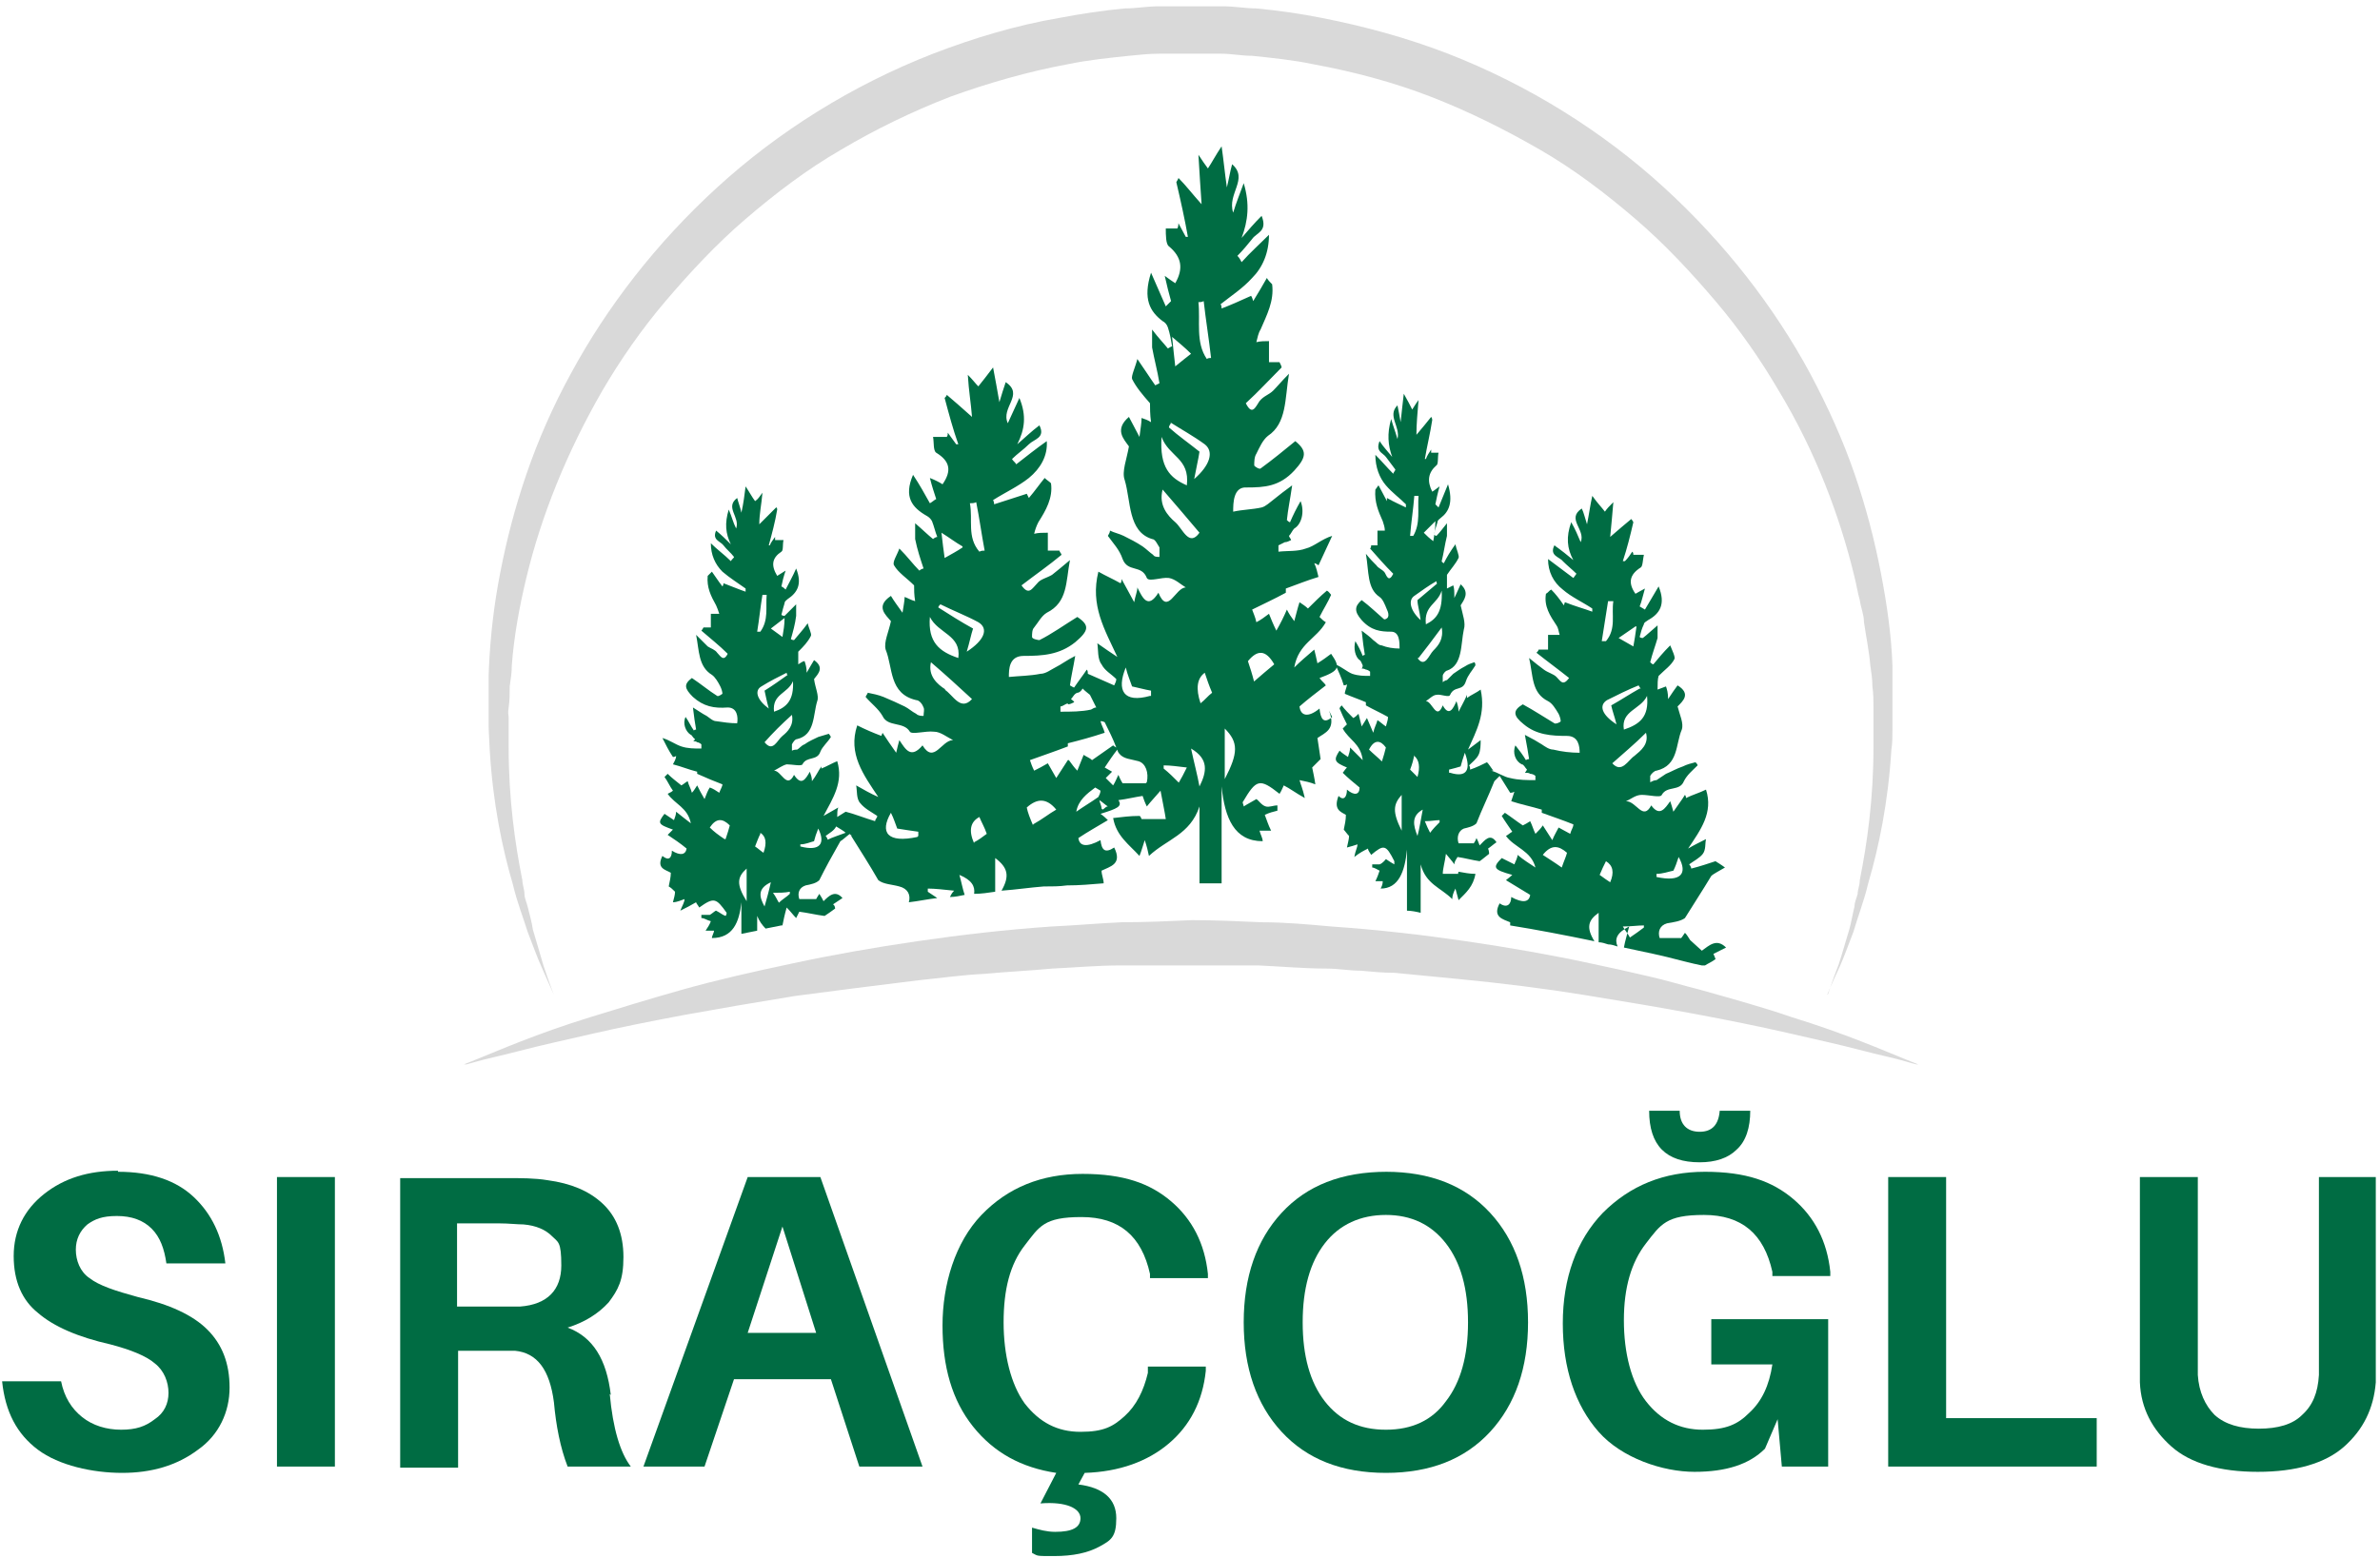
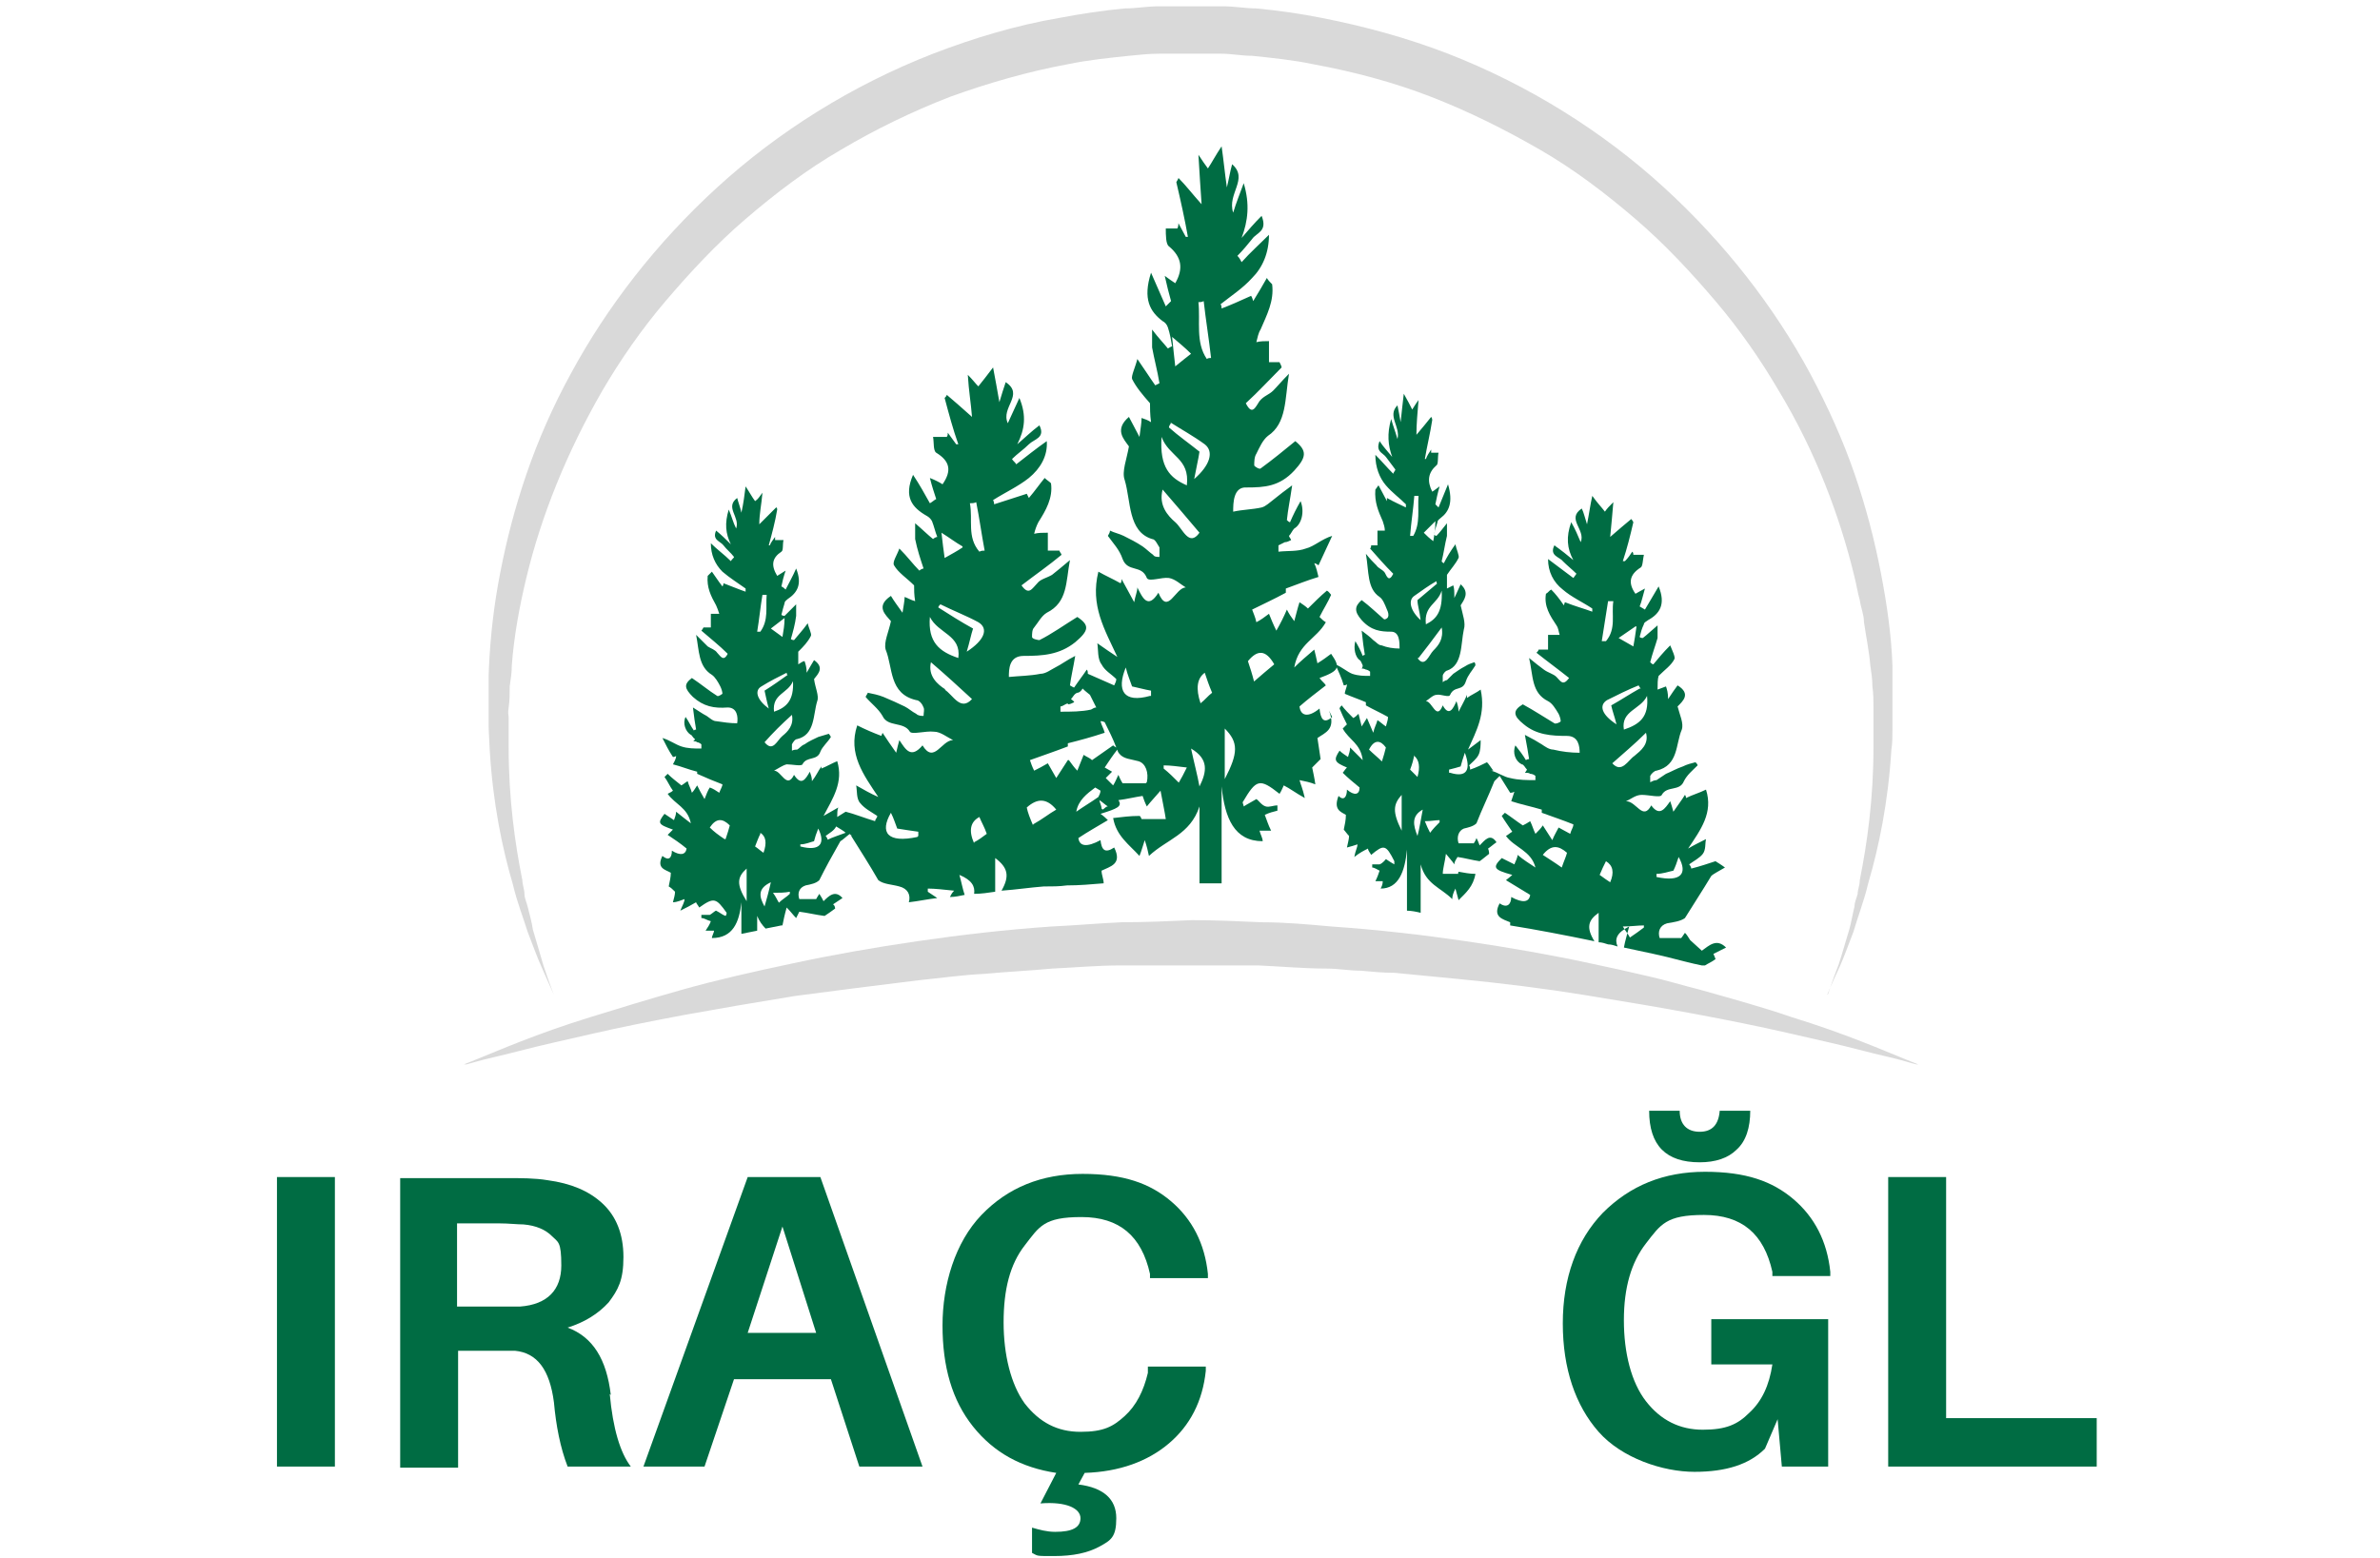
<svg xmlns="http://www.w3.org/2000/svg" width="226" height="148" viewBox="0 0 226 148" fill="none">
  <defs>
    <style>
      .st0 {
        fill: #006c43;
      }

      .st1 {
        fill: none;
      }

      .st2 {
        clip-path: url(#clippath-1);
      }

      .st3 {
        clip-path: url(#clippath);
      }

      .st4 {
        fill: #d9d9d9;
      }
    </style>
    <clipPath id="clippath">
      <rect class="st1" x="46.4" y=".4" width="133.6" height="94.3" />
    </clipPath>
    <clipPath id="clippath-1">
      <rect class="st1" x="43.7" y="87.3" width="138.9" height="13.8" />
    </clipPath>
  </defs>
  <path class="st0" d="M160.5,89.3c-.2-.3-.3-.5-.5-.7-.2.3-.4.6-.4.5h-2c-.2-.6,0-1.2.7-1.4.6-.1,1.3-.2,1.7-.5.8-1.3,1.6-2.5,2.5-4,.2-.2.8-.5,1.3-.8-.4-.3-.6-.4-.9-.6-.6.2-1.5.5-2.3.7,0-.1-.1-.3-.2-.4.4-.3,1-.6,1.3-1,.3-.4.2-1,.3-1.4-.6.3-1.2.6-1.7.9,1.2-1.8,2.4-3.4,1.7-5.6-.6.3-1.3.5-1.9.8,0,0,0-.2-.1-.3-.3.5-.7,1-1.1,1.6-.1-.4-.2-.7-.3-1-.5.7-1,1.5-1.8.4-.8,1.5-1.4-.4-2.4-.4.5-.2.9-.6,1.5-.6.7,0,1.8.3,1.9,0,.5-.9,1.7-.3,2.1-1.3.3-.6.8-1,1.3-1.5,0-.1-.1-.2-.2-.3-.4.1-.8.2-1.2.4-.6.2-1.1.5-1.6.7-.3.2-.6.4-.9.6-.2,0-.4.1-.6.2,0-.2,0-.5,0-.6.1-.2.4-.5.6-.5,2.1-.5,1.8-2.5,2.4-3.9.2-.6-.2-1.4-.4-2.2.5-.5,1.3-1.2,0-2-.3.4-.5.7-.9,1.3,0-.6-.1-.9-.2-1.2-.3.1-.5.2-.8.3,0-.5,0-1,.1-1.3.6-.6,1.2-1,1.5-1.6.1-.2-.2-.8-.4-1.3-.7.7-1.1,1.2-1.6,1.8-.1,0-.2-.1-.3-.2.2-.8.5-1.6.7-2.3,0-.4,0-.7,0-1.2-.6.5-1,.9-1.4,1.2-.1,0-.2,0-.3-.1.1-.4.2-.8.4-1.2,0-.2.3-.3.4-.4,1.1-.6,1.7-1.5,1-3.2-.4.7-.9,1.5-1.3,2.2-.2-.1-.3-.2-.5-.3.2-.5.3-1,.5-1.7-.4.2-.7.4-.9.5-.7-1-.6-1.8.5-2.5.2-.1.2-.8.3-1.2h-1c0-.1,0-.2-.1-.3-.2.3-.4.6-.7.9,0,0-.1,0-.2,0,.4-1.2.7-2.4,1-3.7,0,0-.1-.2-.2-.3-.6.5-1.2,1-2,1.7.1-1.1.2-2,.3-3.3-.4.4-.6.6-.8.9-.3-.4-.7-.8-1.2-1.5-.2.9-.3,1.7-.5,2.7-.2-.6-.3-1.1-.5-1.5-1.5,1,.4,2-.1,3.2-.3-.7-.5-1.2-.9-1.9-.5,1.4-.4,2.5.2,3.6-.6-.5-1.1-.9-1.8-1.4-.5,1,.5,1.1.8,1.5.4.4.9.8,1.3,1.2-.1.1-.2.3-.3.4-.8-.6-1.6-1.2-2.4-1.8,0,1.2.5,2.2,1.4,2.9.8.7,1.9,1.2,2.8,1.8,0,0,0,.2,0,.3-.8-.3-1.6-.5-2.6-.9,0,0-.1.3-.1.3-.4-.6-.8-1.1-1.2-1.5-.2.1-.3.3-.5.4-.2,1.2.4,2.1,1,3,.2.3.2.6.3.9-.3,0-.7,0-1.1,0v1.4h-.9c0,.1-.1.2-.2.3,1,.8,2.1,1.6,3.1,2.4-.6.8-.8.3-1.2-.1-.3-.3-.8-.4-1.2-.7-.4-.3-.8-.6-1.4-1.1.4,1.7.2,3.3,1.8,4.1.4.2.7.7,1,1.2.1.2.2.5.2.7,0,.1-.5.3-.6.2-1-.6-1.9-1.2-3-1.8-1,.6-.9,1.1.1,1.9,1.2,1,2.6,1.1,4.1,1.1,1.1,0,1.2,1,1.2,1.6-.8,0-1.7-.1-2.5-.3-.4,0-.8-.3-1.1-.5s-1-.6-1.6-.9c.2,1,.3,1.7.4,2.3,0,0-.2,0-.3.1-.3-.5-.6-.9-1-1.4-.3.7,0,1.5.6,1.8.2,0,.3.3.5.5,0,0-.1.2-.2.3.2,0,.4,0,.5.1.2,0,.4.1.5.2,0,.1,0,.3,0,.4-.8,0-1.6,0-2.4-.2-.6-.1-1.1-.5-1.8-.7h.2c-.3-.4-.4-.6-.6-.8-.4.2-1,.5-1.6.7,0-.1,0-.3-.1-.4.3-.3.7-.6.9-1,.2-.4.2-1,.2-1.4-.4.3-.8.6-1.2.9.8-1.8,1.7-3.4,1.2-5.7-.4.3-.9.5-1.3.8,0,0,0-.2,0-.3-.2.5-.5,1-.8,1.6,0-.4-.1-.7-.2-1-.3.7-.7,1.5-1.3.4-.6,1.5-1-.4-1.6-.4.3-.2.7-.6,1-.6.4-.1,1.2.3,1.3,0,.4-.9,1.2-.3,1.5-1.3.2-.6.6-1,.9-1.5,0-.1,0-.2-.1-.3-.3.1-.6.2-.9.4-.4.2-.8.5-1.1.7-.2.2-.4.4-.6.6-.1,0-.3.1-.4.2,0-.2,0-.5,0-.6,0-.2.3-.5.4-.5,1.5-.5,1.3-2.5,1.6-3.9.2-.6-.1-1.4-.3-2.3.3-.5.9-1.2,0-2-.2.4-.3.7-.6,1.3,0-.6,0-.9-.1-1.2-.2.1-.4.2-.6.3,0-.5,0-1,0-1.3.4-.6.8-1,1.1-1.6.1-.2-.2-.8-.3-1.3-.5.7-.8,1.2-1.1,1.8,0,0-.2-.1-.2-.2.2-.8.3-1.6.5-2.4,0-.4,0-.7,0-1.2-.4.5-.7.9-1,1.2,0,0-.1,0-.2-.1,0-.4.2-.8.3-1.2,0-.2.2-.3.3-.4.8-.6,1.2-1.5.7-3.2-.3.7-.6,1.5-.9,2.2-.1-.1-.2-.2-.3-.3.1-.5.2-1,.4-1.7-.3.2-.5.4-.7.5-.5-1-.4-1.8.4-2.5.2-.1.1-.8.2-1.2h-.7v-.3c-.2.3-.4.6-.5.9,0,0,0,0-.1,0,.2-1.2.5-2.4.7-3.7,0,0,0-.2-.1-.3-.4.5-.8,1-1.4,1.7,0-1.1.1-2,.2-3.3-.3.4-.4.6-.6.9-.2-.4-.4-.8-.8-1.5-.1.9-.2,1.7-.3,2.7-.1-.6-.2-1.1-.3-1.6-1,1,.3,2,0,3.2-.2-.7-.4-1.2-.6-1.9-.4,1.4-.3,2.5.1,3.6-.4-.5-.8-.9-1.2-1.5-.4,1,.3,1.1.6,1.5.3.4.6.8.9,1.2,0,.1-.2.3-.2.4-.6-.6-1.1-1.2-1.7-1.8,0,1.2.4,2.2,1,2.9.6.7,1.3,1.2,1.9,1.8,0,0,0,.2,0,.3-.6-.3-1.1-.5-1.8-.9,0,0,0,.3,0,.3-.3-.6-.6-1.1-.8-1.5-.1.1-.2.3-.3.4-.1,1.2.3,2.1.7,3,.1.3.2.6.2.9-.2,0-.5,0-.7,0v1.4h-.6c0,.1,0,.2-.1.3.7.8,1.4,1.6,2.2,2.4-.4.8-.6.3-.8-.1-.2-.3-.6-.4-.8-.7-.3-.3-.6-.6-1-1.1.3,1.7.1,3.3,1.3,4.1.3.2.5.7.7,1.2.1.2.2.5.1.7,0,.1-.3.3-.4.2-.7-.6-1.3-1.2-2.1-1.8-.7.6-.7,1.1,0,1.9.9,1,1.8,1.1,2.8,1.1.8,0,.8,1,.8,1.6-.6,0-1.2-.1-1.7-.3-.3,0-.5-.3-.8-.5-.3-.3-.7-.6-1.1-.9.1,1,.2,1.7.3,2.3,0,0-.1,0-.2.1-.2-.5-.4-.9-.7-1.4-.2.7,0,1.5.4,1.8.1,0,.2.3.3.5,0,0,0,.2-.1.3.1,0,.2,0,.4.1.1,0,.3.1.4.2,0,.1,0,.3,0,.4-.6,0-1.1,0-1.7-.2-.5-.2-.9-.6-1.6-.9.3.7.6,1.3.8,2,0,0,.2,0,.3-.1,0,.3-.2.6-.2.9.7.3,1.3.5,2,.8,0,.1,0,.4,0,.3.7.4,1.4.7,2.1,1.1,0,.3-.1.5-.2.9-.3-.2-.5-.4-.8-.6-.1.4-.3.7-.4,1.2-.2-.5-.4-.9-.6-1.4-.2.3-.3.5-.5.8-.1-.4-.2-.8-.3-1.2-.2.2-.3.3-.5.4-.4-.4-.8-.8-1.1-1.2,0,0-.2.2-.2.3.2.5.4.9.7,1.5-.1.1-.3.3-.4.4.6,1.1,1.7,1.4,1.9,3-.4-.4-.8-.8-1.2-1.2,0,.3-.1.6-.2.9-.3-.2-.6-.4-.8-.6-.6.9-.5,1.1.7,1.6-.2.2-.3.4-.4.5.5.5,1,.9,1.6,1.4,0,.7-.5.8-1.2.2,0,.7-.3,1.1-.8.6-.5,1.3.2,1.5.7,1.8,0,.5-.1.9-.2,1.4.1.1.3.4.5.6,0,.3-.1.6-.2,1.1.4-.1.7-.2,1-.3,0,.3-.2.6-.3,1.2.5-.4.9-.6,1.3-.8,0,.2.2.4.3.6,1.2-1,1.4-1,2.2.6,0,.1,0,.2,0,.3-.2-.1-.5-.3-.8-.5,0,0-.3.4-.6.5-.2,0-.5,0-.7,0,0,.1,0,.2,0,.3.2,0,.5.2.7.3-.1.3-.2.6-.4,1,.3,0,.4,0,.7,0,0,.3-.1.5-.2.7,1.7,0,2.3-1.6,2.5-3.7v5.8c.4,0,.9.1,1.3.2v-4.6c.5,1.9,1.9,2.2,3,3.3,0-.3.1-.6.3-1,.1.4.2.7.3,1.1.7-.7,1.4-1.3,1.6-2.5-.6,0-1-.1-1.6-.2,0,0-.1.2,0,.2h-1.5c0-.5.2-1.1.3-1.9.4.5.6.7.8,1,0-.3.2-.5.3-.7.7.1,1.4.3,2.1.4.3-.2.5-.4.9-.7,0,0,0-.3-.1-.5.3-.2.5-.4.8-.6-.6-.9-1.1-.2-1.6.3-.1-.3-.2-.5-.3-.7-.1.3-.3.6-.3.5h-1.4c-.2-.6,0-1.2.5-1.4.4-.1.9-.2,1.2-.5.5-1.3,1.1-2.5,1.7-4,.1-.1.3-.3.5-.5.3.5.7,1.1,1,1.6.1,0,.2,0,.4-.1-.1.3-.2.6-.3.9.9.3,1.9.5,2.9.8,0,.1,0,.4,0,.3,1.1.4,2,.7,3,1.1,0,.3-.2.5-.3.9-.4-.2-.7-.4-1.1-.6-.2.4-.4.7-.6,1.2-.3-.5-.6-.9-.9-1.4-.2.3-.4.5-.7.8-.2-.4-.3-.8-.5-1.2-.3.2-.5.3-.7.4-.6-.4-1.1-.8-1.7-1.2-.1.1-.2.2-.3.3.3.5.6.9,1,1.5-.2.1-.4.3-.6.4.8,1.1,2.4,1.4,2.8,3-.6-.4-1.1-.7-1.7-1.2,0,.3-.2.6-.3.9-.4-.2-.8-.4-1.2-.6-.9.9-.8,1.1,1,1.6-.2.2-.5.4-.6.5.8.5,1.5.9,2.3,1.4-.1.7-.7.8-1.8.2,0,.7-.4,1.1-1.1.6-.7,1.3.3,1.5,1,1.8,0,0,0,.2,0,.3,2.5.4,5.1.9,8,1.5-.8-1.3-.6-2,.4-2.7v2.8c.3,0,.6.1.9.2.3,0,.6.1.9.2-.3-.7-.1-1.3,1.1-1.9-.2.8-.4,1.4-.5,2,.9.2,1.9.4,2.8.6l1.3.3c1.2.3,2.3.6,3.3.8.1,0,.2,0,.3,0,.3-.2.6-.3,1-.6,0,0-.1-.3-.2-.5.4-.2.8-.4,1.2-.6-.9-.9-1.6-.2-2.3.3ZM131.3,72.4c-.5-.5-.9-.8-1.3-1.2.5-1,1.1-.9,1.6-.2-.1.4-.2.8-.4,1.4ZM133.1,78.9c-.9-1.8-.8-2.5,0-3.4v3.4ZM136.9,56.1c.1,2-.5,2.7-1.5,3.2-.2-1.8,1.1-1.9,1.5-3.2ZM136.5,55.4c-.6.5-1.3,1.1-1.9,1.6,0,.5.2,1,.3,1.9-1-.9-1.2-1.9-.6-2.3.7-.5,1.4-1,2.1-1.4,0,0,0,.2.1.3ZM136.3,49.5c0,.8-.1,1.3-.2,1.9-.4-.3-.6-.5-.9-.8.4-.4.7-.7,1.1-1.1ZM134.4,47.1c.1,0,.2,0,.3,0-.1,1.3.2,2.6-.5,3.8,0,0-.2,0-.3,0,.1-1.3.3-2.5.4-3.8ZM134.3,71.8q.7.6.3,2c-.2-.2-.4-.4-.7-.7.2-.5.3-.9.4-1.4ZM134.6,79.4c-.4-1-.6-1.9.5-2.5-.2,1-.3,1.8-.5,2.5ZM134.7,62.5c.7-.9,1.4-1.8,2.2-2.9.2,1.1-.3,1.7-.8,2.2-.4.4-.8,1.7-1.5.7ZM135.8,79.1c-.2-.4-.3-.6-.5-1.1.6,0,1-.1,1.4-.1,0,0,0,.2,0,.2-.3.3-.6.6-.9,1ZM137.6,73.4c0-.1,0-.2,0-.3.4-.1.8-.2,1.1-.3.1-.4.2-.7.4-1.3.6,1.6.2,2.4-1.4,1.9ZM148.3,82.4c-.7-.5-1.2-.8-1.8-1.2.8-1,1.5-.9,2.3-.2-.1.4-.3.8-.5,1.4ZM156.4,66.1c.2,2-.7,2.7-2.2,3.2-.3-1.8,1.6-1.9,2.2-3.2ZM155.7,65.4c-.9.5-1.8,1.1-2.7,1.6.1.5.3,1,.5,1.8-1.4-.9-1.7-1.8-.9-2.3,1-.5,2-1,3-1.4,0,0,.1.2.2.3ZM155.4,59.5c-.1.8-.2,1.3-.3,1.9-.5-.3-.9-.5-1.4-.8.6-.4,1-.7,1.6-1.1ZM152.7,57.1c.2,0,.3,0,.5,0-.2,1.3.3,2.6-.7,3.8-.1,0-.3,0-.4,0,.2-1.3.4-2.5.6-3.8ZM152.9,83.8c-.3-.2-.6-.4-1-.7.2-.5.4-.9.6-1.3q1,.6.4,2ZM153.1,72.5c1-.9,2.1-1.8,3.2-2.9.3,1.1-.5,1.7-1.1,2.2-.6.4-1.2,1.7-2.1.7ZM154.8,89.1c-.2-.4-.4-.6-.7-1.1.8,0,1.4-.1,2-.1,0,0,0,.1,0,.2-.4.3-.8.6-1.4,1ZM157.3,83c.6,0,1.1-.2,1.6-.3.2-.4.3-.7.5-1.3.9,1.6.2,2.4-2.1,1.9,0-.1,0-.2,0-.3Z" />
  <path class="st0" d="M126.5,68.1c-.8.7-1.1.2-1.2-.8-1.1.9-1.8.7-1.9-.2.8-.7,1.6-1.3,2.5-2-.1-.2-.4-.4-.6-.7,1.9-.7,2-1,1.1-2.3-.4.3-.8.6-1.3.9-.1-.5-.2-.9-.3-1.3-.7.6-1.3,1.1-1.9,1.7.4-2.3,2.1-2.7,3-4.3-.2-.1-.4-.3-.6-.5.4-.8.8-1.4,1.1-2.1-.1-.1-.2-.3-.4-.4-.6.5-1.2,1.1-1.8,1.7-.2-.2-.5-.4-.8-.6-.2.6-.3,1.1-.5,1.8-.3-.4-.5-.7-.7-1.1-.3.7-.6,1.3-1,2-.3-.6-.5-1.1-.7-1.6-.4.3-.8.6-1.2.8-.1-.5-.3-.9-.4-1.2,1-.5,2.1-1,3.2-1.6,0,.1,0-.2,0-.4,1.1-.4,2.1-.8,3.1-1.1-.1-.4-.2-.9-.4-1.3.1,0,.3.1.4.2.4-.9.9-1.9,1.3-2.8-1,.3-1.7,1-2.5,1.2-.8.3-1.7.2-2.6.3,0-.2,0-.4,0-.6.2-.1.4-.2.6-.3.2,0,.4-.1.6-.2,0-.1-.2-.3-.2-.4.2-.2.3-.5.5-.7.7-.4,1-1.6.6-2.6-.4.7-.7,1.3-1,2-.1,0-.2-.1-.3-.2.1-1,.3-1.9.5-3.3-.7.5-1.2.9-1.7,1.3-.4.3-.8.7-1.2.8-.9.2-1.8.2-2.7.4,0-.8,0-2.4,1.3-2.3,1.7,0,3.1-.1,4.5-1.6,1.2-1.3,1.2-1.9.1-2.8-1.1.9-2.2,1.8-3.3,2.6-.1.1-.6-.2-.6-.3,0-.3,0-.8.2-1.1.3-.6.6-1.3,1.1-1.7,1.8-1.2,1.6-3.5,2-5.9-.7.7-1.1,1.2-1.5,1.6-.4.4-.9.5-1.3,1-.4.6-.7,1.4-1.3.2,1.2-1.1,2.3-2.3,3.4-3.4,0-.1-.1-.3-.2-.5h-1v-2c-.4,0-.8,0-1.2.1.1-.4.2-.9.4-1.2.6-1.4,1.3-2.7,1.1-4.3-.2-.2-.4-.4-.5-.6-.4.7-.8,1.4-1.3,2.2,0,0-.1-.4-.2-.5-1.1.5-2,.9-2.8,1.2,0-.1,0-.3-.1-.4,1-.8,2.1-1.5,3-2.5,1-1,1.6-2.4,1.6-4.1-.9.9-1.8,1.7-2.6,2.6-.1-.2-.2-.4-.4-.6.5-.5,1-1.1,1.4-1.6.4-.6,1.5-.7.9-2.2-.7.7-1.3,1.4-1.9,2.1.6-1.6.8-3.2.2-5.2-.4,1.1-.7,1.8-1,2.8-.6-1.8,1.5-3.2-.1-4.6-.2.7-.3,1.4-.5,2.2-.2-1.4-.3-2.5-.5-3.9-.6.9-.9,1.5-1.3,2.1-.3-.4-.5-.7-.9-1.3.1,1.8.2,3.2.3,4.7-.9-1-1.5-1.8-2.2-2.5,0,.1-.1.2-.2.4.4,1.7.8,3.5,1.1,5.2,0,0-.1,0-.2,0-.2-.4-.5-.9-.7-1.3,0,.1,0,.3-.1.5h-1.1c0,.6,0,1.5.3,1.7,1.2,1,1.4,2.1.6,3.5-.3-.2-.6-.4-1-.7.2.9.4,1.7.6,2.4-.2.2-.3.3-.5.5-.5-1.1-.9-2.1-1.4-3.2-.8,2.5-.1,3.7,1.1,4.6.2.1.4.3.5.6.2.6.3,1.2.4,1.8-.1,0-.2.1-.4.2-.4-.5-.9-1-1.5-1.8,0,.7,0,1.2,0,1.7.2,1.1.5,2.2.7,3.4l-.4.2c-.5-.7-1-1.5-1.7-2.5-.2.8-.6,1.6-.5,1.9.4.8,1,1.5,1.7,2.3,0,.4,0,1.1.1,1.8-.3-.2-.6-.3-.9-.4,0,.5-.1,1-.2,1.8-.4-.8-.7-1.3-1-1.9-1.4,1.2-.5,2.1,0,2.8-.2,1.2-.7,2.4-.4,3.2.6,2,.3,4.9,2.6,5.6.3,0,.5.5.7.8,0,.2,0,.6,0,.9-.2,0-.5,0-.6-.2-.3-.2-.7-.6-1-.8-.6-.4-1.2-.7-1.8-1-.4-.2-.9-.3-1.3-.5,0,.2-.1.3-.2.5.5.7,1.1,1.3,1.4,2.2.5,1.3,1.8.5,2.3,1.8.2.4,1.4-.1,2.1,0,.6.1,1.1.6,1.6.9-1,0-1.7,2.7-2.6.5-1,1.6-1.5.5-2-.5,0,.4-.2.8-.3,1.4-.5-.9-.8-1.5-1.2-2.2,0,.1,0,.3-.1.4-.7-.4-1.4-.7-2.1-1.1-.8,3.2.6,5.5,1.8,8.1-.6-.4-1.2-.8-1.9-1.3.1.6,0,1.5.4,2,.3.6.9.9,1.4,1.4,0,.2-.1.4-.2.6-.9-.4-1.8-.8-2.5-1.1,0,0,0,0,0,0,0-.1,0-.3-.1-.4-.4.6-.8,1.1-1.2,1.7-.1,0-.2-.1-.4-.2.1-.8.3-1.6.5-2.8-.8.4-1.3.8-1.9,1.1-.4.2-.9.6-1.4.6-1,.2-2,.2-3,.3,0-.7,0-2,1.4-2,1.8,0,3.4-.1,4.9-1.3,1.3-1.1,1.4-1.6.2-2.4-1.3.8-2.4,1.6-3.6,2.2-.1,0-.7-.1-.7-.3,0-.3,0-.7.2-.9.4-.5.7-1.1,1.2-1.4,2-1,1.8-2.9,2.2-5-.7.6-1.2,1-1.7,1.4-.5.3-1.1.4-1.4.8-.5.5-.8,1.2-1.5.2,1.3-1,2.6-1.9,3.8-2.9,0-.1-.2-.3-.2-.4h-1.1v-1.7c-.5,0-.9,0-1.3.1.1-.4.2-.7.4-1.1.7-1.1,1.4-2.3,1.2-3.7-.2-.2-.4-.3-.6-.5-.5.6-.9,1.2-1.5,1.9,0,0-.2-.4-.2-.4-1.2.4-2.2.7-3.1,1,0-.1,0-.2-.1-.4,1.1-.7,2.4-1.3,3.4-2.1,1.1-.9,1.8-2.1,1.7-3.5-1,.7-2,1.5-2.9,2.2-.1-.2-.3-.3-.4-.5.5-.5,1.1-.9,1.6-1.4.5-.5,1.6-.6,1-1.8-.8.6-1.4,1.2-2.1,1.8.7-1.4.9-2.7.2-4.4-.4.9-.7,1.5-1.1,2.4-.7-1.5,1.6-2.7-.2-3.9-.2.6-.4,1.2-.6,1.9-.2-1.2-.4-2.2-.6-3.3-.6.8-1,1.3-1.4,1.8-.3-.3-.5-.6-1-1.1.1,1.6.3,2.7.4,4-1-.9-1.7-1.5-2.4-2.1,0,.1-.1.2-.2.3.4,1.5.8,3,1.3,4.4,0,0-.1,0-.2,0-.3-.4-.5-.7-.8-1.1,0,.1,0,.3-.1.4h-1.3c.1.5,0,1.3.3,1.5,1.3.8,1.5,1.7.6,3-.3-.2-.7-.4-1.2-.6.2.8.4,1.4.6,2-.2.1-.4.3-.6.4-.5-.9-1-1.8-1.6-2.7-.9,2.1-.1,3.1,1.3,3.9.2.1.4.3.5.5.2.5.3,1,.5,1.5-.1,0-.3.1-.4.2-.5-.4-1-.9-1.7-1.5,0,.6,0,1,0,1.5.2,1,.5,1.9.8,2.8-.1,0-.3.1-.4.2-.6-.6-1.1-1.3-1.9-2.1-.2.6-.7,1.3-.5,1.6.4.7,1.2,1.2,1.9,1.9,0,.4,0,.9.1,1.5-.4-.1-.7-.3-1-.4,0,.4-.1.8-.2,1.5-.5-.7-.8-1.1-1.1-1.6-1.5,1-.5,1.8,0,2.4-.2,1-.7,2-.5,2.7.7,1.7.3,4.2,2.9,4.8.3,0,.6.4.7.7.1.2,0,.5,0,.8-.2,0-.5,0-.7-.2-.4-.2-.7-.5-1.1-.7-.6-.3-1.3-.6-2-.9-.5-.2-1-.3-1.5-.4,0,.1-.2.3-.2.4.5.6,1.2,1.1,1.6,1.8.5,1.1,2,.5,2.6,1.5.2.3,1.5-.1,2.3,0,.6,0,1.2.5,1.8.8-1.1,0-1.8,2.3-2.9.5-1.1,1.3-1.6.4-2.2-.5-.1.4-.2.7-.3,1.2-.5-.7-.9-1.3-1.3-1.9,0,.1-.1.2-.1.3-.8-.3-1.5-.6-2.3-1-.9,2.7.6,4.7,2,6.8-.7-.3-1.4-.7-2.1-1.1.1.5,0,1.3.4,1.7.4.5,1,.8,1.6,1.2,0,.2-.2.3-.2.5-1-.3-2-.7-2.8-.9-.3.2-.5.3-.8.5,0-.3,0-.7.1-.9-.5.3-.9.5-1.4.8.9-1.7,1.9-3.2,1.3-5.2-.5.2-1,.5-1.5.7,0,0,0-.2,0-.2-.3.4-.5.9-.9,1.4,0-.4-.1-.6-.2-.9-.4.7-.8,1.4-1.5.3-.7,1.4-1.2-.4-1.9-.4.4-.2.8-.5,1.2-.6.5,0,1.4.2,1.5,0,.4-.8,1.4-.3,1.7-1.2.2-.5.7-.9,1-1.4,0,0-.1-.2-.2-.3-.3.1-.7.2-1,.3-.4.2-.9.4-1.3.7-.3.1-.5.4-.7.5-.1,0-.3,0-.5.1,0-.2,0-.4,0-.6.1-.2.3-.5.5-.5,1.7-.4,1.5-2.3,1.9-3.6.2-.5-.2-1.3-.3-2.1.4-.5,1-1.1,0-1.8-.2.3-.4.7-.7,1.2,0-.5-.1-.8-.2-1.1-.2,0-.4.2-.6.3,0-.5,0-.9,0-1.2.5-.5.9-.9,1.2-1.5.1-.2-.2-.7-.3-1.2-.5.7-.9,1.1-1.3,1.6,0,0-.2,0-.3-.1.2-.7.4-1.4.5-2.2,0-.3,0-.7,0-1.1-.5.5-.8.8-1.1,1.1,0,0-.2,0-.3-.1.1-.4.2-.8.3-1.1,0-.2.2-.3.3-.4.9-.6,1.4-1.4.8-2.9-.3.7-.7,1.4-1,2-.1-.1-.2-.2-.4-.3.1-.5.2-.9.4-1.5-.3.2-.5.3-.8.5-.6-1-.5-1.7.4-2.3.2-.1.1-.7.2-1.1h-.8c0,0,0-.2,0-.3-.2.3-.4.5-.5.8,0,0,0,0-.1,0,.3-1.1.6-2.2.8-3.4,0,0,0-.2-.1-.2-.5.5-.9.9-1.6,1.6,0-1,.2-1.8.3-3-.3.4-.4.6-.7.8-.3-.4-.5-.8-.9-1.4-.1.8-.2,1.6-.4,2.5-.1-.5-.3-1-.4-1.4-1.2.9.3,1.8-.1,2.9-.3-.6-.4-1.1-.7-1.8-.4,1.3-.3,2.3.2,3.3-.4-.4-.9-.9-1.4-1.3-.4.9.4,1,.7,1.4.3.4.7.7,1,1.1,0,.1-.2.2-.3.4-.6-.6-1.3-1.1-1.9-1.7,0,1.1.4,2,1.1,2.7.7.6,1.5,1.1,2.2,1.6,0,0,0,.2,0,.3-.6-.2-1.3-.5-2.1-.8,0,0,0,.2-.1.3-.4-.5-.7-1-1-1.4-.1.1-.3.3-.4.4-.1,1.1.3,1.9.8,2.8.1.2.2.5.3.8-.3,0-.5,0-.8,0v1.3h-.7c0,0-.1.2-.2.3.8.7,1.7,1.4,2.5,2.2-.4.8-.7.2-1-.1-.2-.3-.6-.4-.9-.6-.3-.3-.6-.6-1.1-1.1.3,1.5.2,3,1.5,3.8.3.2.6.7.8,1.1.1.2.2.5.2.7,0,0-.4.3-.5.2-.8-.5-1.5-1.1-2.4-1.7-.8.6-.7,1,.1,1.8,1,.9,2,1.1,3.3,1,.9,0,1,.9.9,1.5-.7,0-1.3-.1-2-.2-.3,0-.6-.3-.9-.5-.4-.2-.8-.5-1.3-.8.1.9.2,1.5.3,2.1,0,0-.2,0-.2.1-.3-.4-.5-.9-.8-1.3-.3.6,0,1.4.5,1.7.1,0,.2.3.4.4,0,0-.1.2-.2.2.1,0,.3,0,.4.1.1,0,.3.1.4.2v.4c-.7,0-1.3,0-1.9-.2-.6-.2-1.1-.6-1.8-.8.3.6.6,1.2,1,1.8,0,0,.2,0,.3-.1,0,.3-.2.6-.3.8.8.2,1.5.5,2.3.7,0,0,0,.2,0,.2.9.4,1.6.7,2.4,1,0,.2-.2.5-.3.8-.3-.2-.6-.4-.9-.5-.2.3-.3.6-.5,1.1-.3-.5-.5-.9-.7-1.3-.2.3-.3.5-.5.7-.1-.4-.3-.7-.4-1.1-.2.1-.4.3-.6.4-.5-.4-.9-.7-1.3-1.1,0,0-.2.2-.3.3.3.4.5.9.8,1.3-.1.1-.3.2-.5.3.7,1,1.9,1.3,2.2,2.8-.4-.3-.9-.7-1.4-1.1,0,.3-.1.5-.2.8-.3-.2-.6-.4-.9-.6-.7.9-.6,1,.8,1.5-.2.2-.4.4-.5.5.6.4,1.2.8,1.8,1.3-.1.6-.6.7-1.4.2,0,.7-.3,1-.9.5-.6,1.2.3,1.3.8,1.6,0,.4-.1.8-.2,1.3.2.1.4.3.6.5,0,.3-.1.6-.2,1,.4,0,.8-.2,1.1-.3,0,.3-.2.6-.4,1.1.6-.3,1-.5,1.5-.8,0,.1.2.3.3.5,1.4-1,1.6-.9,2.6.5,0,0,0,.2-.1.3-.3-.1-.5-.3-.9-.5-.1,0-.4.3-.6.4-.2,0-.5,0-.8,0,0,.1,0,.2,0,.3.3,0,.5.2.9.3-.1.3-.3.6-.5.9.3,0,.5,0,.8,0,0,.2-.2.5-.2.7,2,0,2.6-1.5,2.8-3.4v3c.5-.1,1-.2,1.5-.3v-1.4c.2.5.5.9.8,1.2.5-.1,1-.2,1.5-.3.1,0,.2,0,.3,0h-.2c.1-.5.2-1,.4-1.7.4.4.6.7.9,1,.1-.2.2-.4.3-.6.8.1,1.6.3,2.4.4.3-.2.6-.4,1-.7,0,0,0-.3-.2-.4.3-.2.6-.4.9-.6-.7-.8-1.3-.2-1.8.3-.1-.2-.2-.4-.4-.7-.2.3-.3.5-.3.5h-1.6c-.2-.6,0-1.1.6-1.3.5-.1,1-.2,1.3-.5.6-1.2,1.2-2.3,2-3.7.2-.1.5-.4.9-.7,1,1.6,1.9,3,2.7,4.4.5.4,1.3.4,2,.6.8.2,1.1.8.9,1.5.9-.1,1.8-.3,2.7-.4-.3-.2-.6-.4-.9-.6,0,0,0-.2,0-.3.7,0,1.5.1,2.5.2-.2.2-.3.4-.4.6.5,0,.9-.1,1.4-.2-.2-.6-.3-1.2-.5-1.9,1.2.5,1.5,1.1,1.4,1.8.7,0,1.3-.1,2-.2v-3.2c1.2.9,1.4,1.7.6,3.1,1.4-.1,2.7-.3,4-.4.8,0,1.5,0,2.2-.1,1.2,0,2.3-.1,3.5-.2,0-.4-.2-.8-.2-1.2.8-.4,2-.6,1.2-2.2-.9.6-1.2.2-1.3-.7-1.3.7-2,.6-2.1-.2.9-.6,1.8-1.1,2.8-1.7-.1-.1-.4-.4-.7-.6,1.6-.5,2.1-.7,1.7-1.3.8-.1,1.6-.3,2.3-.4.1.3.2.6.4,1,.4-.5.7-.8,1.3-1.5.2,1.1.4,2,.5,2.7h-2.3s-.1-.3-.2-.3c-.9,0-1.6.1-2.5.2.3,1.7,1.5,2.5,2.5,3.6.2-.5.3-.9.5-1.5.2.6.3,1,.4,1.5,1.7-1.6,3.9-2,4.8-4.7v7.3h2.1v-9.2c.3,3,1.2,5.2,3.9,5.2,0-.3-.2-.6-.3-1,.4,0,.6,0,1.1,0-.3-.6-.4-1-.6-1.5.4-.2.8-.3,1.2-.4,0-.2,0-.3,0-.5-.4,0-.8.2-1.1.1-.4-.1-.7-.6-.9-.7-.5.3-.9.5-1.2.7,0-.1-.1-.3-.1-.4,1.3-2.2,1.6-2.3,3.5-.8.2-.3.3-.6.4-.8.6.3,1.1.7,2,1.2-.2-.9-.4-1.3-.5-1.7.5.1,1,.2,1.5.4-.1-.7-.2-1.1-.3-1.6.3-.3.6-.6.8-.8-.1-.7-.2-1.3-.3-2,.7-.5,1.8-.8,1.1-2.6ZM68.8,79.7c-.6-.4-1-.7-1.4-1.1.6-.9,1.2-.9,1.9-.2-.1.4-.2.7-.4,1.3ZM70.9,85.6c-1-1.6-.9-2.3,0-3.1v3.1ZM74.3,69.9c-.5.4-.9,1.6-1.7.6.8-.9,1.6-1.7,2.6-2.6.2,1-.4,1.6-.9,2ZM75.3,64.7c.1,1.8-.6,2.5-1.8,2.9-.2-1.7,1.3-1.7,1.8-2.9ZM74.8,64.1c-.7.5-1.4,1-2.2,1.5.1.4.2,1,.4,1.7-1.1-.8-1.4-1.7-.7-2.1.8-.5,1.6-.9,2.4-1.3,0,0,0,.2.1.2ZM74.5,58.7c0,.7-.1,1.2-.2,1.8-.4-.3-.7-.5-1.1-.8.5-.4.8-.6,1.3-1ZM72.4,56.5c.1,0,.2,0,.4,0-.1,1.2.2,2.4-.6,3.5-.1,0-.2,0-.3,0,.2-1.2.3-2.3.5-3.5ZM72.2,79.1q.8.5.3,1.9c-.3-.2-.5-.4-.8-.6.2-.5.3-.8.5-1.2ZM72.6,86.1c-.5-.9-.7-1.7.6-2.3-.2.9-.4,1.6-.6,2.3ZM74,85.8c-.2-.3-.3-.6-.6-1,.6,0,1.1,0,1.6-.1,0,0,0,.1,0,.2-.3.3-.7.5-1.1.9ZM76,80.5c0-.1,0-.2,0-.3.5,0,.9-.2,1.3-.3.1-.4.2-.7.4-1.2.7,1.4.2,2.2-1.7,1.7ZM78.6,79.8c0-.1-.1-.3-.2-.4.4-.3.8-.5,1-.9.3.2.7.4.9.6-.5.2-1.2.4-1.8.7ZM80.6,79.2c.1,0,.2.1.3.2,0,0,0,0,0,0-.1,0-.2-.2-.3-.2ZM87.1,79.5c-2.8.6-3.6-.4-2.5-2.3.3.6.4,1,.6,1.5.6.1,1.3.2,2,.3,0,.1,0,.3,0,.4ZM92.7,47.7c.3,1.5.5,3,.8,4.6-.2,0-.3,0-.5.1-1.2-1.4-.6-3-.9-4.6.2,0,.4,0,.6-.1ZM91.4,52c-.6.4-1,.6-1.7,1-.1-.8-.2-1.4-.3-2.4.8.5,1.3.9,2,1.3ZM89.3,57.4c1.2.6,2.5,1.1,3.6,1.7,1,.6.6,1.7-1.1,2.8.3-1,.4-1.6.6-2.2-1.1-.6-2.2-1.3-3.3-2,0-.1.1-.2.2-.3ZM88.3,58.6c.8,1.6,3,1.7,2.7,3.9-1.8-.6-2.9-1.5-2.7-3.9ZM89.8,65.5c-.8-.5-1.7-1.3-1.4-2.6,1.4,1.2,2.6,2.3,3.9,3.5-1.1,1.2-1.8-.4-2.6-.9ZM92.5,80.1q-.8-1.8.5-2.5c.2.5.5,1,.7,1.6-.4.3-.8.6-1.2.8ZM101.4,66.9c.2,0,.4-.1.6-.2,0-.1-.2-.2-.3-.3.2-.2.3-.5.6-.6.2,0,.4-.2.5-.4.3.3.6.5.7.6.2.4.4.8.6,1.2-.2,0-.3.1-.5.2-.9.2-1.9.2-2.9.2,0-.2,0-.3,0-.5.2,0,.4-.2.7-.3ZM98.1,78.4c-.3-.7-.5-1.2-.6-1.7,1-.9,1.9-.9,2.8.2-.7.4-1.3.9-2.2,1.4ZM101.4,72.2c-.4.6-.7,1.1-1.1,1.7-.3-.5-.5-.9-.8-1.4-.5.3-.9.5-1.3.7-.2-.4-.3-.7-.4-1,1.1-.4,2.3-.8,3.6-1.3,0,.1,0-.2,0-.3,1.2-.3,2.3-.6,3.5-1-.1-.4-.3-.7-.4-1.1.1,0,.2,0,.4.1.4.8.8,1.6,1.1,2.4,0,0-.2-.1-.3-.2-.7.5-1.3.9-2,1.4-.2-.2-.5-.3-.8-.5-.2.5-.4,1-.6,1.5-.3-.3-.5-.6-.8-1ZM102.2,77.1c.2-1.1,1-1.7,1.8-2.3.2.1.3.2.5.3,0,.2-.1.4-.2.6-.7.5-1.4.9-2.1,1.4ZM104.6,76.8c0-.3-.2-.6-.2-.8.3.2.5.4.8.6-.2,0-.3.2-.5.3ZM108.8,74.4h-2.2s-.2-.3-.4-.8c-.2.4-.3.7-.5,1-.2-.2-.5-.5-.7-.7.2-.2.4-.4.6-.6-.2-.1-.5-.3-.7-.4.4-.6.8-1.2,1.2-1.7,0,.1.1.3.2.4.4.5,1.1.5,1.8.7.7.2,1,1.1.8,2ZM109.2,66.1c-2.5.7-3.2-.5-2.3-2.7.2.8.4,1.2.6,1.8.5.1,1.2.3,1.8.4,0,.2,0,.3,0,.5ZM114.3,28.6c.2,1.8.5,3.6.7,5.4-.1,0-.3,0-.4.1-1.1-1.6-.6-3.6-.8-5.4.2,0,.3,0,.5-.1ZM113.1,33.6c-.5.4-.9.7-1.5,1.2-.1-1-.2-1.7-.3-2.8.7.6,1.2,1,1.8,1.6ZM111.1,40.1c1.1.7,2.2,1.3,3.3,2.1.9.7.5,2-1,3.3.2-1.1.4-1.9.5-2.6-1-.8-2-1.5-2.9-2.3,0-.1.1-.3.2-.4ZM110.3,41.5c.7,1.9,2.7,2,2.4,4.6-1.6-.7-2.6-1.7-2.4-4.6ZM112,74.4c-.6-.6-1-1-1.5-1.4,0-.1,0-.2,0-.3.7,0,1.3.1,2.2.2-.3.6-.5,1-.8,1.5ZM111.6,49.6c-.7-.6-1.6-1.6-1.2-3.1,1.3,1.5,2.4,2.8,3.5,4.1-1,1.4-1.6-.4-2.3-1ZM113.9,74.7c-.2-1.1-.5-2.2-.8-3.6,1.7,1,1.5,2.2.8,3.6ZM114,66.8q-.7-2.1.4-2.9c.2.6.4,1.2.7,1.9-.4.3-.7.7-1.1,1ZM116.3,74v-4.8c1.3,1.3,1.3,2.3,0,4.8ZM119.1,64.8c-.2-.8-.4-1.4-.6-2,.9-1.1,1.7-1.1,2.5.3-.6.5-1.2,1-2,1.7Z" />
  <path class="st0" d="M66.6,74" />
  <g class="st3">
    <path class="st4" d="M173.6,94.4s.3-1,1-2.8c.3-.9.6-2,1-3.3.2-.7.3-1.4.5-2.2,0-.4.2-.8.3-1.2,0-.4.2-.8.2-1.3.7-3.5,1.3-7.7,1.3-12.6,0-.6,0-1.2,0-1.9v-.5s0-.2,0-.2v-.2c0-.3,0-.7,0-1,0-.7,0-1.3-.1-2,0-.7-.1-1.3-.2-2-.1-1.3-.4-2.7-.6-4.1,0-.7-.3-1.4-.4-2.1-.2-.7-.3-1.4-.5-2.2-1.4-5.8-3.7-11.9-7.2-17.7-1.7-2.9-3.7-5.8-6-8.5-2.3-2.7-4.8-5.4-7.6-7.8-2.8-2.4-5.8-4.7-9.1-6.6-3.3-1.9-6.7-3.6-10.3-5-3.6-1.4-7.4-2.4-11.2-3.1-1.9-.4-3.9-.6-5.8-.8-1,0-2-.2-2.9-.2h-2.9c0,0-3,0-3,0-1,0-1.9.1-2.9.2-1.9.2-3.9.4-5.8.8-3.8.7-7.6,1.8-11.2,3.1-3.6,1.4-7.1,3.1-10.3,5-3.3,1.9-6.3,4.2-9.1,6.6-2.8,2.4-5.3,5.1-7.6,7.8-2.3,2.7-4.3,5.6-6,8.5-3.4,5.9-5.8,11.9-7.2,17.7-.7,2.9-1.2,5.7-1.4,8.4,0,.7-.1,1.3-.2,2,0,.7,0,1.3-.1,2s0,.6,0,1c0,.3,0,.6,0,.9,0,.6,0,1.3,0,1.9,0,4.9.6,9.1,1.3,12.6,0,.4.2.9.2,1.3,0,.4.2.8.3,1.2.2.8.4,1.5.5,2.2.4,1.3.7,2.4,1,3.4.6,1.8,1,2.8,1,2.8,0,0-.4-.9-1.2-2.7-.4-.9-.8-2-1.3-3.3-.4-1.3-1-2.8-1.4-4.5-1-3.4-1.9-7.7-2.2-12.8-.3-5-.2-10.7,1-16.8.6-3.1,1.4-6.2,2.5-9.4,1.1-3.2,2.5-6.4,4.2-9.5,3.4-6.3,8.1-12.4,13.9-17.7,5.8-5.3,12.8-9.7,20.5-12.7,3.9-1.5,7.9-2.7,12-3.4,2.1-.4,4.1-.7,6.2-.9,1.1,0,2.1-.2,3.2-.2h3c0,0,3.2,0,3.2,0,1,0,2.1.2,3.1.2,2.1.2,4.2.5,6.2.9,4.1.8,8.1,1.9,12,3.4,7.7,3,14.7,7.4,20.5,12.7,5.8,5.3,10.5,11.4,13.9,17.7,1.7,3.2,3.1,6.3,4.2,9.5,1.1,3.2,1.9,6.3,2.5,9.4.6,3.1,1,6,1.1,8.8,0,.7,0,1.4,0,2.1,0,.7,0,1.3,0,2,0,.3,0,.7,0,1v.2s0,.3,0,.3v.5c0,.6,0,1.3-.1,1.9-.3,5-1.2,9.3-2.2,12.7-.4,1.7-1,3.2-1.4,4.6-.5,1.3-.9,2.4-1.3,3.3-.8,1.7-1.2,2.7-1.2,2.7Z" />
  </g>
  <g class="st2">
    <path class="st4" d="M43.8,101.2s.5-.2,1.5-.6c1-.4,2.4-1,4.2-1.7,1.8-.7,4-1.5,6.6-2.3,2.6-.8,5.5-1.7,8.7-2.6,3.2-.9,6.7-1.7,10.5-2.5,3.7-.8,7.7-1.5,11.8-2.1,4.1-.6,8.4-1.1,12.8-1.4,2.2-.1,4.4-.3,6.6-.4,2.2,0,4.5-.1,6.7-.2,2.2,0,4.4.1,6.6.2,2.2,0,4.4.2,6.6.4,4.4.3,8.7.8,12.8,1.4s8.1,1.3,11.8,2.1c1.9.4,3.7.8,5.4,1.2,1.8.4,3.4.9,5,1.3,3.2.9,6.1,1.7,8.7,2.6,2.6.8,4.8,1.6,6.6,2.3,1.8.7,3.2,1.3,4.2,1.7,1,.4,1.5.6,1.5.6,0,0-.5-.1-1.5-.4-1-.3-2.5-.6-4.4-1.1-1.9-.5-4.2-1-6.8-1.6-2.6-.6-5.6-1.2-8.8-1.8-3.2-.6-6.8-1.2-10.5-1.8-3.7-.6-7.7-1.1-11.8-1.5-2-.2-4.1-.4-6.2-.6-1.1,0-2.1-.1-3.2-.2-1.1,0-2.1-.2-3.2-.2-2.1,0-4.3-.2-6.5-.3-2.2,0-4.4,0-6.6,0-2.2,0-4.3,0-6.5,0-2.2,0-4.3.2-6.5.3-2.1.2-4.3.3-6.4.5-2.1.1-4.2.4-6.2.6-4.1.5-8,1-11.8,1.5-3.7.6-7.2,1.2-10.5,1.8-3.2.6-6.2,1.2-8.8,1.8-2.6.6-4.9,1.1-6.8,1.6-1.9.5-3.4.8-4.4,1.1-1,.3-1.5.4-1.5.4Z" />
  </g>
-   <path class="st0" d="M11.2,111.3c3.1,0,5.5.8,7.2,2.4,1.7,1.6,2.7,3.7,3,6.3h-5.6c-.2-1.4-.6-2.5-1.4-3.3-.8-.8-1.9-1.2-3.3-1.2s-2.1.3-2.8.8c-.7.6-1.1,1.4-1.1,2.4s.4,2.1,1.3,2.7c.9.7,2.4,1.2,4.6,1.8,3,.7,5.2,1.7,6.6,3.1,1.4,1.4,2.1,3.2,2.1,5.5s-1,4.5-3,5.9c-2,1.5-4.4,2.2-7.2,2.2s-6-.7-8-2.2c-2-1.5-3.1-3.6-3.4-6.5h5.6c.3,1.5,1,2.6,2,3.4,1,.8,2.3,1.2,3.7,1.2s2.3-.3,3.2-1c.9-.6,1.3-1.5,1.3-2.5s-.4-2.1-1.3-2.8c-.8-.7-2.3-1.3-4.2-1.8-3.1-.7-5.4-1.7-6.9-3-1.5-1.2-2.3-3-2.3-5.4s1-4.4,2.9-5.9c1.9-1.5,4.2-2.2,7-2.2Z" />
  <path class="st0" d="M31.8,139.3h-5.5v-27.5h5.5v27.5Z" />
  <path class="st0" d="M57.9,132.4c.3,3.3,1,5.6,2,6.9h-6c-.7-1.8-1.1-3.9-1.3-6.1-.4-3.1-1.6-4.7-3.7-4.9-.5,0-1.2,0-2.2,0h-3.2v11.1h-5.5v-27.5h10c1.5,0,2.8,0,4,.2,2.2.3,3.9,1,5.2,2.2,1.3,1.2,2,2.9,2,5.1s-.5,3.1-1.4,4.3c-1,1.1-2.3,1.9-3.9,2.4,2.4.9,3.7,3,4.1,6.4ZM43.4,124.1h3.8c1.1,0,1.8,0,2.2,0,2.6-.2,3.9-1.6,3.9-3.9s-.3-2.2-.9-2.8-1.5-1-2.7-1.1c-.6,0-1.4-.1-2.3-.1h-4v8Z" />
  <path class="st0" d="M78.9,131h-9.2l-2.8,8.3h-5.8l9.9-27.5h6.9l9.7,27.5h-6l-2.7-8.3ZM74.3,116.5l-3.3,10.1h6.5l-3.2-10.1Z" />
  <path class="st0" d="M109,129.8h5.5v.4c-.3,2.9-1.5,5.2-3.5,6.9-2,1.7-4.7,2.7-8,2.8l-.6,1.1c2.4.3,3.6,1.4,3.6,3.2s-.5,2.1-1.6,2.7c-1.1.6-2.5.9-4.3.9s-1.5,0-2.1-.3v-2.4c.7.2,1.4.4,2.2.4,1.6,0,2.4-.4,2.4-1.3s-1.3-1.6-3.8-1.4l1.5-2.9c-3.3-.5-5.9-1.9-7.9-4.4-2-2.5-2.9-5.7-2.9-9.6s1.2-7.9,3.7-10.5c2.5-2.6,5.7-3.9,9.6-3.9s6.4.9,8.4,2.6c2,1.7,3.2,4,3.5,6.9v.4s-5.5,0-5.5,0v-.4c-.8-3.6-2.9-5.4-6.5-5.4s-4,.9-5.4,2.7c-1.4,1.8-2,4.2-2,7.3s.7,5.9,2,7.7c1.4,1.8,3.1,2.7,5.3,2.7s3.1-.5,4.2-1.5c1.1-1,1.8-2.4,2.2-4.1v-.4Z" />
-   <path class="st0" d="M131.6,111.3c4.2,0,7.5,1.3,9.9,3.9,2.4,2.6,3.6,6.1,3.6,10.4s-1.2,7.8-3.6,10.4c-2.4,2.6-5.7,3.9-9.9,3.9s-7.5-1.3-9.9-3.9c-2.4-2.6-3.6-6.1-3.6-10.4s1.2-7.8,3.6-10.4c2.4-2.6,5.7-3.9,10-3.9ZM125.8,133.1c1.4,1.8,3.3,2.7,5.8,2.7s4.4-.9,5.7-2.7c1.4-1.8,2.1-4.3,2.1-7.5s-.7-5.7-2.1-7.5c-1.4-1.8-3.3-2.7-5.7-2.7s-4.4.9-5.8,2.7c-1.4,1.8-2.1,4.3-2.1,7.5s.7,5.7,2.1,7.5Z" />
  <path class="st0" d="M161.4,110.4c-3.2,0-4.8-1.6-4.8-4.9h2.9c0,1.3.7,2,1.9,2s1.8-.7,1.9-2h2.9c0,1.6-.4,2.9-1.3,3.7-.8.8-2,1.2-3.5,1.2ZM162.5,125.3h11.1v14h-4.4l-.4-4.5-1.2,2.8c-1.5,1.5-3.7,2.2-6.7,2.2s-6.9-1.3-9.1-3.8c-2.2-2.5-3.4-6-3.4-10.3s1.3-7.9,3.8-10.5c2.6-2.6,5.8-3.9,9.7-3.9s6.4.9,8.4,2.6c2,1.7,3.2,4,3.5,6.9v.4s-5.5,0-5.5,0v-.4c-.8-3.6-2.9-5.4-6.5-5.4s-4.1.9-5.5,2.7c-1.4,1.8-2.1,4.2-2.1,7.3s.7,5.9,2.1,7.7c1.4,1.8,3.2,2.7,5.4,2.7s3.3-.5,4.4-1.6c1.2-1.1,1.9-2.6,2.2-4.6h-5.8v-4.3Z" />
  <path class="st0" d="M199.1,134.7v4.6h-19.8v-27.5h5.5v22.9h14.3Z" />
-   <path class="st0" d="M225.6,111.8v16.3c0,1.3,0,2.4,0,3.2-.2,2.5-1.2,4.5-3,6.1-1.8,1.6-4.6,2.4-8.2,2.4s-6.4-.8-8.2-2.4c-1.8-1.6-2.9-3.6-3-6.1,0-.8,0-1.9,0-3.2v-16.3h5.5v16.8c0,.9,0,1.6,0,2,.1,1.6.7,2.9,1.6,3.8,1,.9,2.4,1.3,4.2,1.3s3.2-.4,4.1-1.3c1-.9,1.5-2.1,1.6-3.8,0-.4,0-1.1,0-2v-16.8h5.5Z" />
</svg>